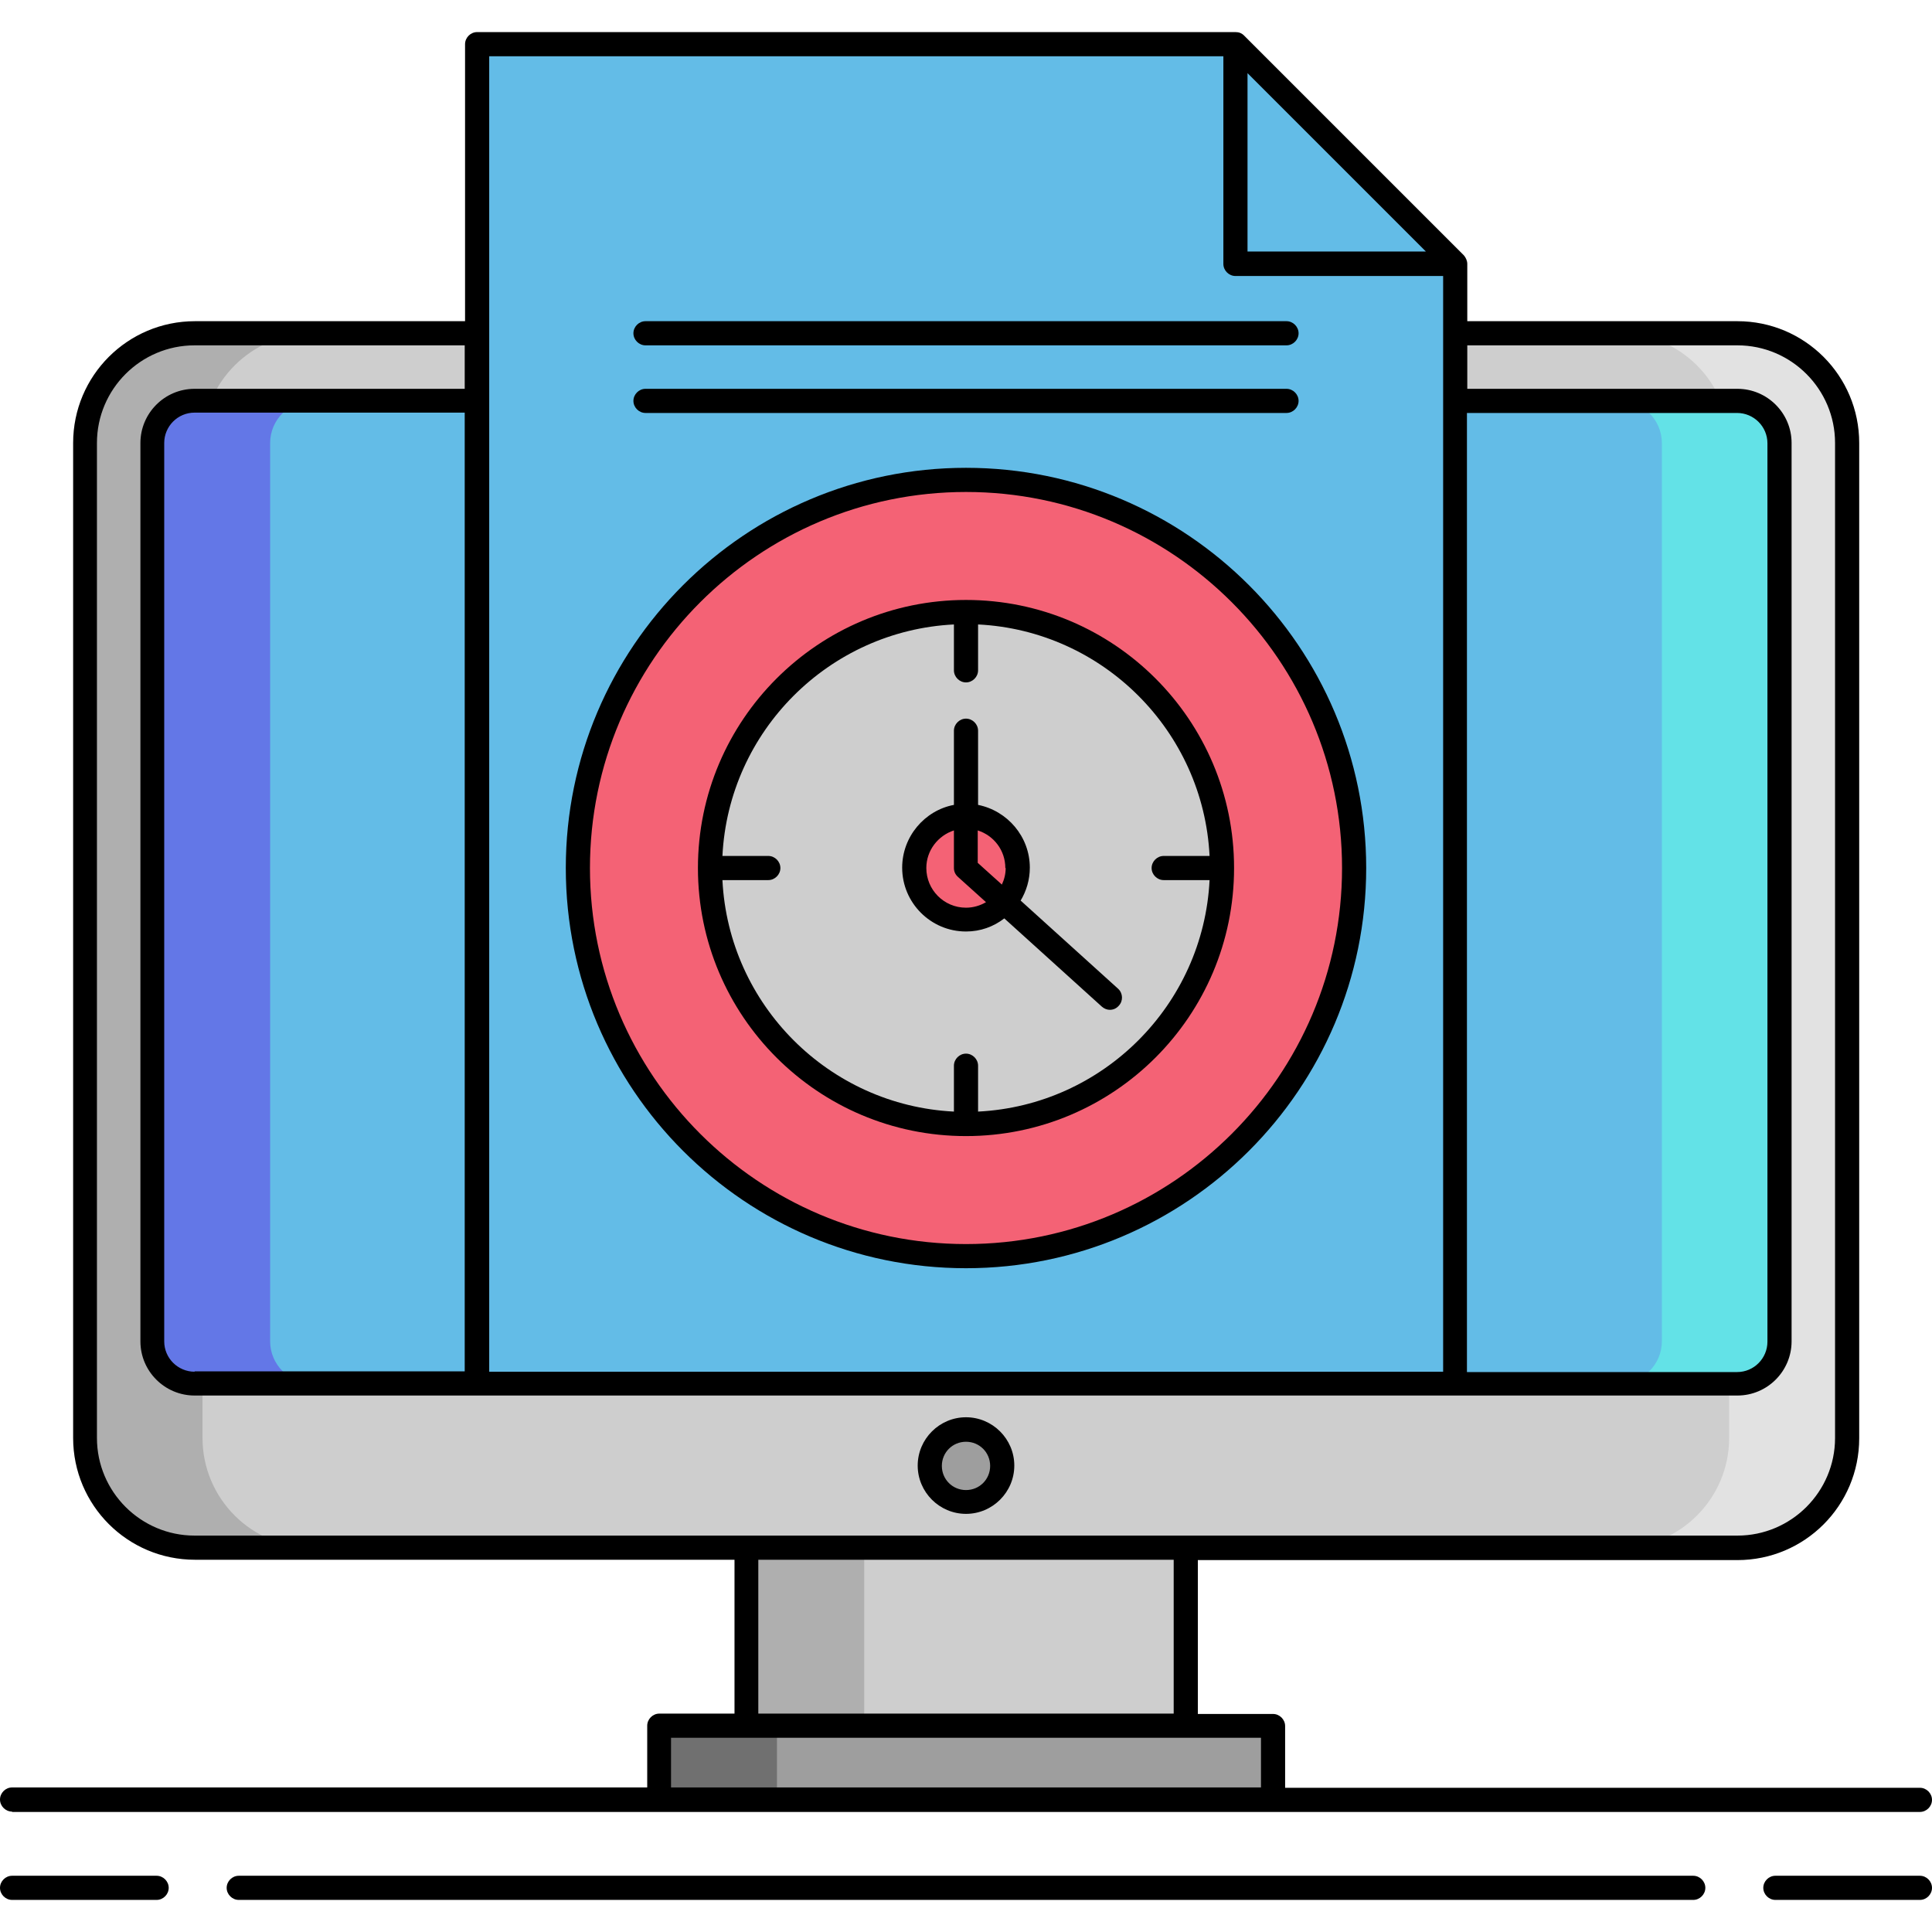
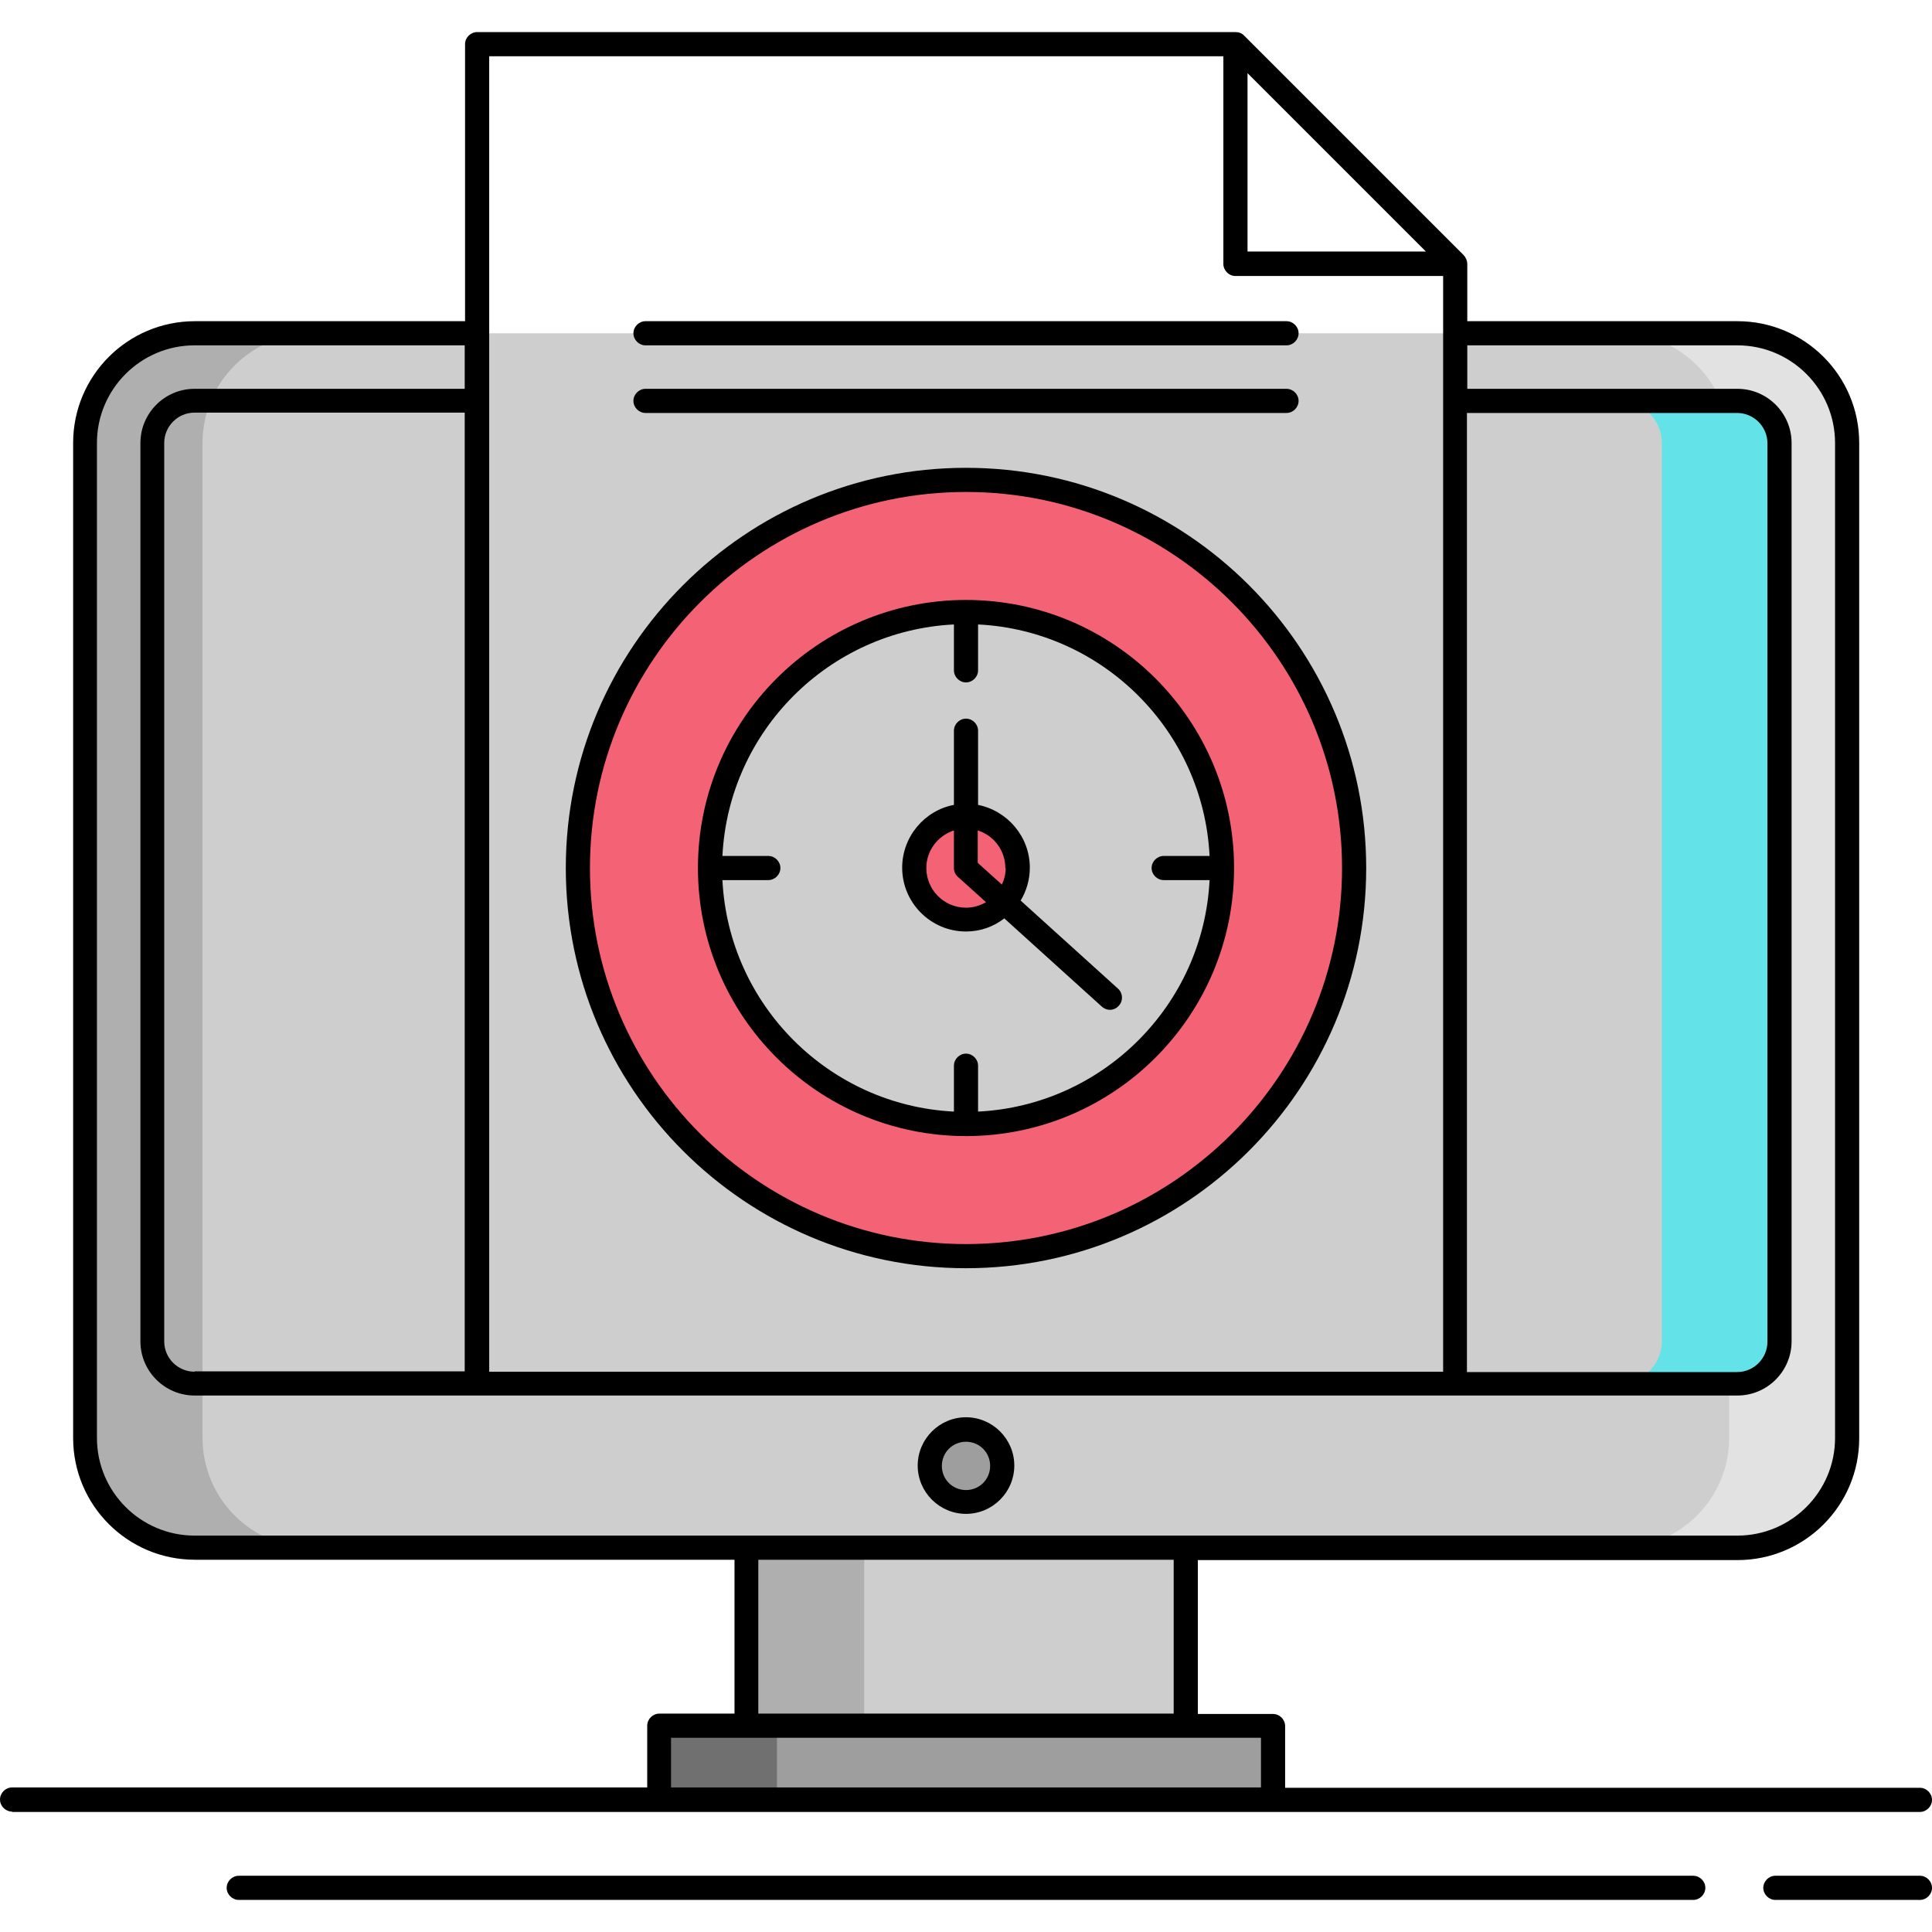
<svg xmlns="http://www.w3.org/2000/svg" version="1.1" viewBox="0 0 56 56">
  <defs>
    <style> .cls-1 { fill: #63e2e7; } .cls-2 { fill: #f46275; } .cls-3 { fill: #707070; } .cls-4 { fill: #e2e2e2; } .cls-5 { fill: #cecece; } .cls-6 { fill: #6377e7; } .cls-7 { fill: #9e9e9e; } .cls-8 { fill: #63bce7; } .cls-9 { fill: #afafaf; } </style>
  </defs>
  <g>
    <g id="Layer_1">
      <g>
        <g>
          <path class="cls-5" d="M5.64,44.86c-1.76,0-3.18-1.43-3.18-3.18V12.84c0-1.76,1.43-3.18,3.18-3.18h44.72c1.76,0,3.18,1.43,3.18,3.18v28.84c0,1.76-1.43,3.18-3.18,3.18H5.64Z" />
          <path class="cls-9" d="M5.87,41.68V12.84c0-1.76,1.43-3.18,3.18-3.18h-3.42c-1.76,0-3.18,1.43-3.18,3.18v28.84c0,1.76,1.43,3.18,3.18,3.18h3.42c-1.76,0-3.18-1.43-3.18-3.18Z" />
          <path class="cls-4" d="M50.12,41.68V12.84c0-1.76-1.43-3.18-3.18-3.18h3.42c1.76,0,3.18,1.43,3.18,3.18v28.84c0,1.76-1.43,3.18-3.18,3.18h-3.42c1.76,0,3.18-1.43,3.18-3.18Z" />
-           <path class="cls-8" d="M51.58,38.88c0,.67-.55,1.22-1.22,1.22H5.64c-.67,0-1.22-.55-1.22-1.22V12.84c0-.67.55-1.22,1.22-1.22h44.72c.67,0,1.22.55,1.22,1.22v26.04h0Z" />
-           <path class="cls-6" d="M7.83,38.88V12.84c0-.67.55-1.22,1.22-1.22h-3.42c-.67,0-1.22.55-1.22,1.22v26.04c0,.67.55,1.22,1.22,1.22h3.42c-.67,0-1.22-.55-1.22-1.22Z" />
          <path class="cls-1" d="M48.17,38.88V12.84c0-.67-.55-1.22-1.22-1.22h3.42c.67,0,1.22.55,1.22,1.22v26.04c0,.67-.55,1.22-1.22,1.22h-3.42c.67,0,1.22-.55,1.22-1.22Z" />
          <path class="cls-7" d="M19.1,50.02h17.8v2.14h-17.8v-2.14Z" />
          <path class="cls-5" d="M21.63,44.86h12.73v5.16h-12.73v-5.16Z" />
          <path class="cls-9" d="M21.63,44.86h3.42v5.16h-3.42v-5.16Z" />
          <path class="cls-3" d="M19.1,50.02h3.42v2.14h-3.42v-2.14Z" />
          <circle class="cls-7" cx="28" cy="42.48" r="1.05" />
        </g>
-         <path class="cls-8" d="M42.17,7.64l-6.37-6.37H13.83v38.83h28.35V7.64Z" />
        <g>
          <circle class="cls-2" cx="28" cy="25.16" r="11.25" />
          <circle class="cls-5" cx="28" cy="25.16" r="7.42" />
          <circle class="cls-2" cx="28" cy="25.16" r="1.5" />
        </g>
        <g>
-           <path d="M4.54,54.37H.35c-.19,0-.35.16-.35.35s.16.35.35.35h4.19c.19,0,.35-.16.35-.35s-.16-.35-.35-.35Z" />
          <path d="M55.65,54.37h-4.19c-.19,0-.35.16-.35.35s.16.35.35.35h4.19c.19,0,.35-.16.35-.35s-.16-.35-.35-.35Z" />
          <path d="M49.08,54.37H6.92c-.19,0-.35.16-.35.35s.16.35.35.35h42.16c.19,0,.35-.16.35-.35s-.16-.35-.35-.35Z" />
          <path d="M.35,52.52h55.3c.19,0,.35-.16.35-.35s-.16-.35-.35-.35h-18.4v-1.79c0-.19-.16-.35-.35-.35h-2.18v-4.46h15.64c1.95,0,3.53-1.58,3.53-3.53V12.84c0-1.95-1.58-3.53-3.53-3.53h-7.83v-1.66c0-.09-.04-.18-.1-.25l-6.37-6.37c-.07-.07-.15-.1-.25-.1H13.83c-.19,0-.35.16-.35.35v8.03h-7.83c-1.95,0-3.53,1.58-3.53,3.53v28.84c0,1.95,1.58,3.53,3.53,3.53h15.64v4.46h-2.18c-.19,0-.35.16-.35.35v1.79H.35c-.19,0-.35.16-.35.35s.16.35.35.35ZM36.16,2.12l5.17,5.17h-5.17V2.12ZM42.52,11.97h7.83c.48,0,.88.39.88.88v26.04c0,.48-.39.88-.88.88h-7.83V11.97ZM14.18,1.63h21.28v6.02c0,.19.16.35.35.35h6.02v31.76H14.18V1.63ZM5.64,39.76c-.48,0-.88-.39-.88-.88V12.84c0-.48.39-.88.88-.88h7.83v27.79h-7.83ZM2.81,41.68V12.84c0-1.56,1.27-2.83,2.83-2.83h7.83v1.26h-7.83c-.87,0-1.57.71-1.57,1.57v26.04c0,.87.71,1.57,1.57,1.57h44.72c.87,0,1.57-.71,1.57-1.57V12.84c0-.87-.71-1.57-1.57-1.57h-7.83v-1.26h7.83c1.56,0,2.83,1.27,2.83,2.83v28.84c0,1.56-1.27,2.83-2.83,2.83H5.64c-1.56,0-2.83-1.27-2.83-2.83h0ZM21.98,45.21h12.04v4.46h-12.04v-4.46ZM19.45,50.37h17.1v1.44h-17.1v-1.44Z" />
          <path d="M28,43.88c.77,0,1.4-.63,1.4-1.4s-.63-1.4-1.4-1.4-1.4.63-1.4,1.4.63,1.4,1.4,1.4ZM28,41.79c.39,0,.7.31.7.7s-.31.7-.7.7-.7-.31-.7-.7.31-.7.7-.7Z" />
          <path d="M28,17.39c-4.28,0-7.77,3.48-7.77,7.77s3.48,7.77,7.77,7.77,7.77-3.48,7.77-7.77-3.48-7.77-7.77-7.77h0ZM28.35,32.22v-1.33c0-.19-.16-.35-.35-.35s-.35.16-.35.35v1.33c-3.62-.18-6.53-3.09-6.71-6.71h1.33c.19,0,.35-.16.35-.35s-.16-.35-.35-.35h-1.33c.18-3.62,3.09-6.53,6.71-6.71v1.33c0,.19.16.35.35.35s.35-.16.35-.35v-1.33c3.62.18,6.53,3.09,6.71,6.71h-1.33c-.19,0-.35.16-.35.35s.16.35.35.35h1.33c-.18,3.62-3.09,6.53-6.71,6.71Z" />
          <path d="M28,13.56c-6.4,0-11.6,5.2-11.6,11.6s5.2,11.6,11.6,11.6,11.6-5.2,11.6-11.6-5.2-11.6-11.6-11.6ZM28,36.06c-6.01,0-10.9-4.89-10.9-10.9s4.89-10.9,10.9-10.9,10.9,4.89,10.9,10.9-4.89,10.9-10.9,10.9Z" />
          <path d="M29.58,26.11c.17-.28.27-.61.27-.96,0-.9-.65-1.65-1.5-1.82v-2.15c0-.19-.16-.35-.35-.35s-.35.16-.35.35v2.15c-.85.16-1.5.92-1.5,1.82,0,1.02.83,1.85,1.85,1.85.42,0,.8-.14,1.11-.38l2.83,2.56c.07.06.15.09.23.09.1,0,.19-.04.26-.12.13-.14.12-.36-.02-.49l-2.83-2.56ZM29.15,25.16c0,.17-.04.33-.11.48l-.7-.63v-.94c.47.15.8.58.8,1.09h0ZM28,26.31c-.64,0-1.15-.52-1.15-1.15,0-.51.34-.94.8-1.09v1.09c0,.1.04.19.12.26l.81.73c-.17.1-.37.16-.58.16Z" />
          <path d="M18.71,10.01h18.58c.19,0,.35-.16.35-.35s-.16-.35-.35-.35h-18.58c-.19,0-.35.16-.35.35s.16.35.35.35Z" />
          <path d="M18.71,11.97h18.58c.19,0,.35-.16.35-.35s-.16-.35-.35-.35h-18.58c-.19,0-.35.16-.35.35s.16.35.35.35Z" />
        </g>
      </g>
    </g>
  </g>
</svg>